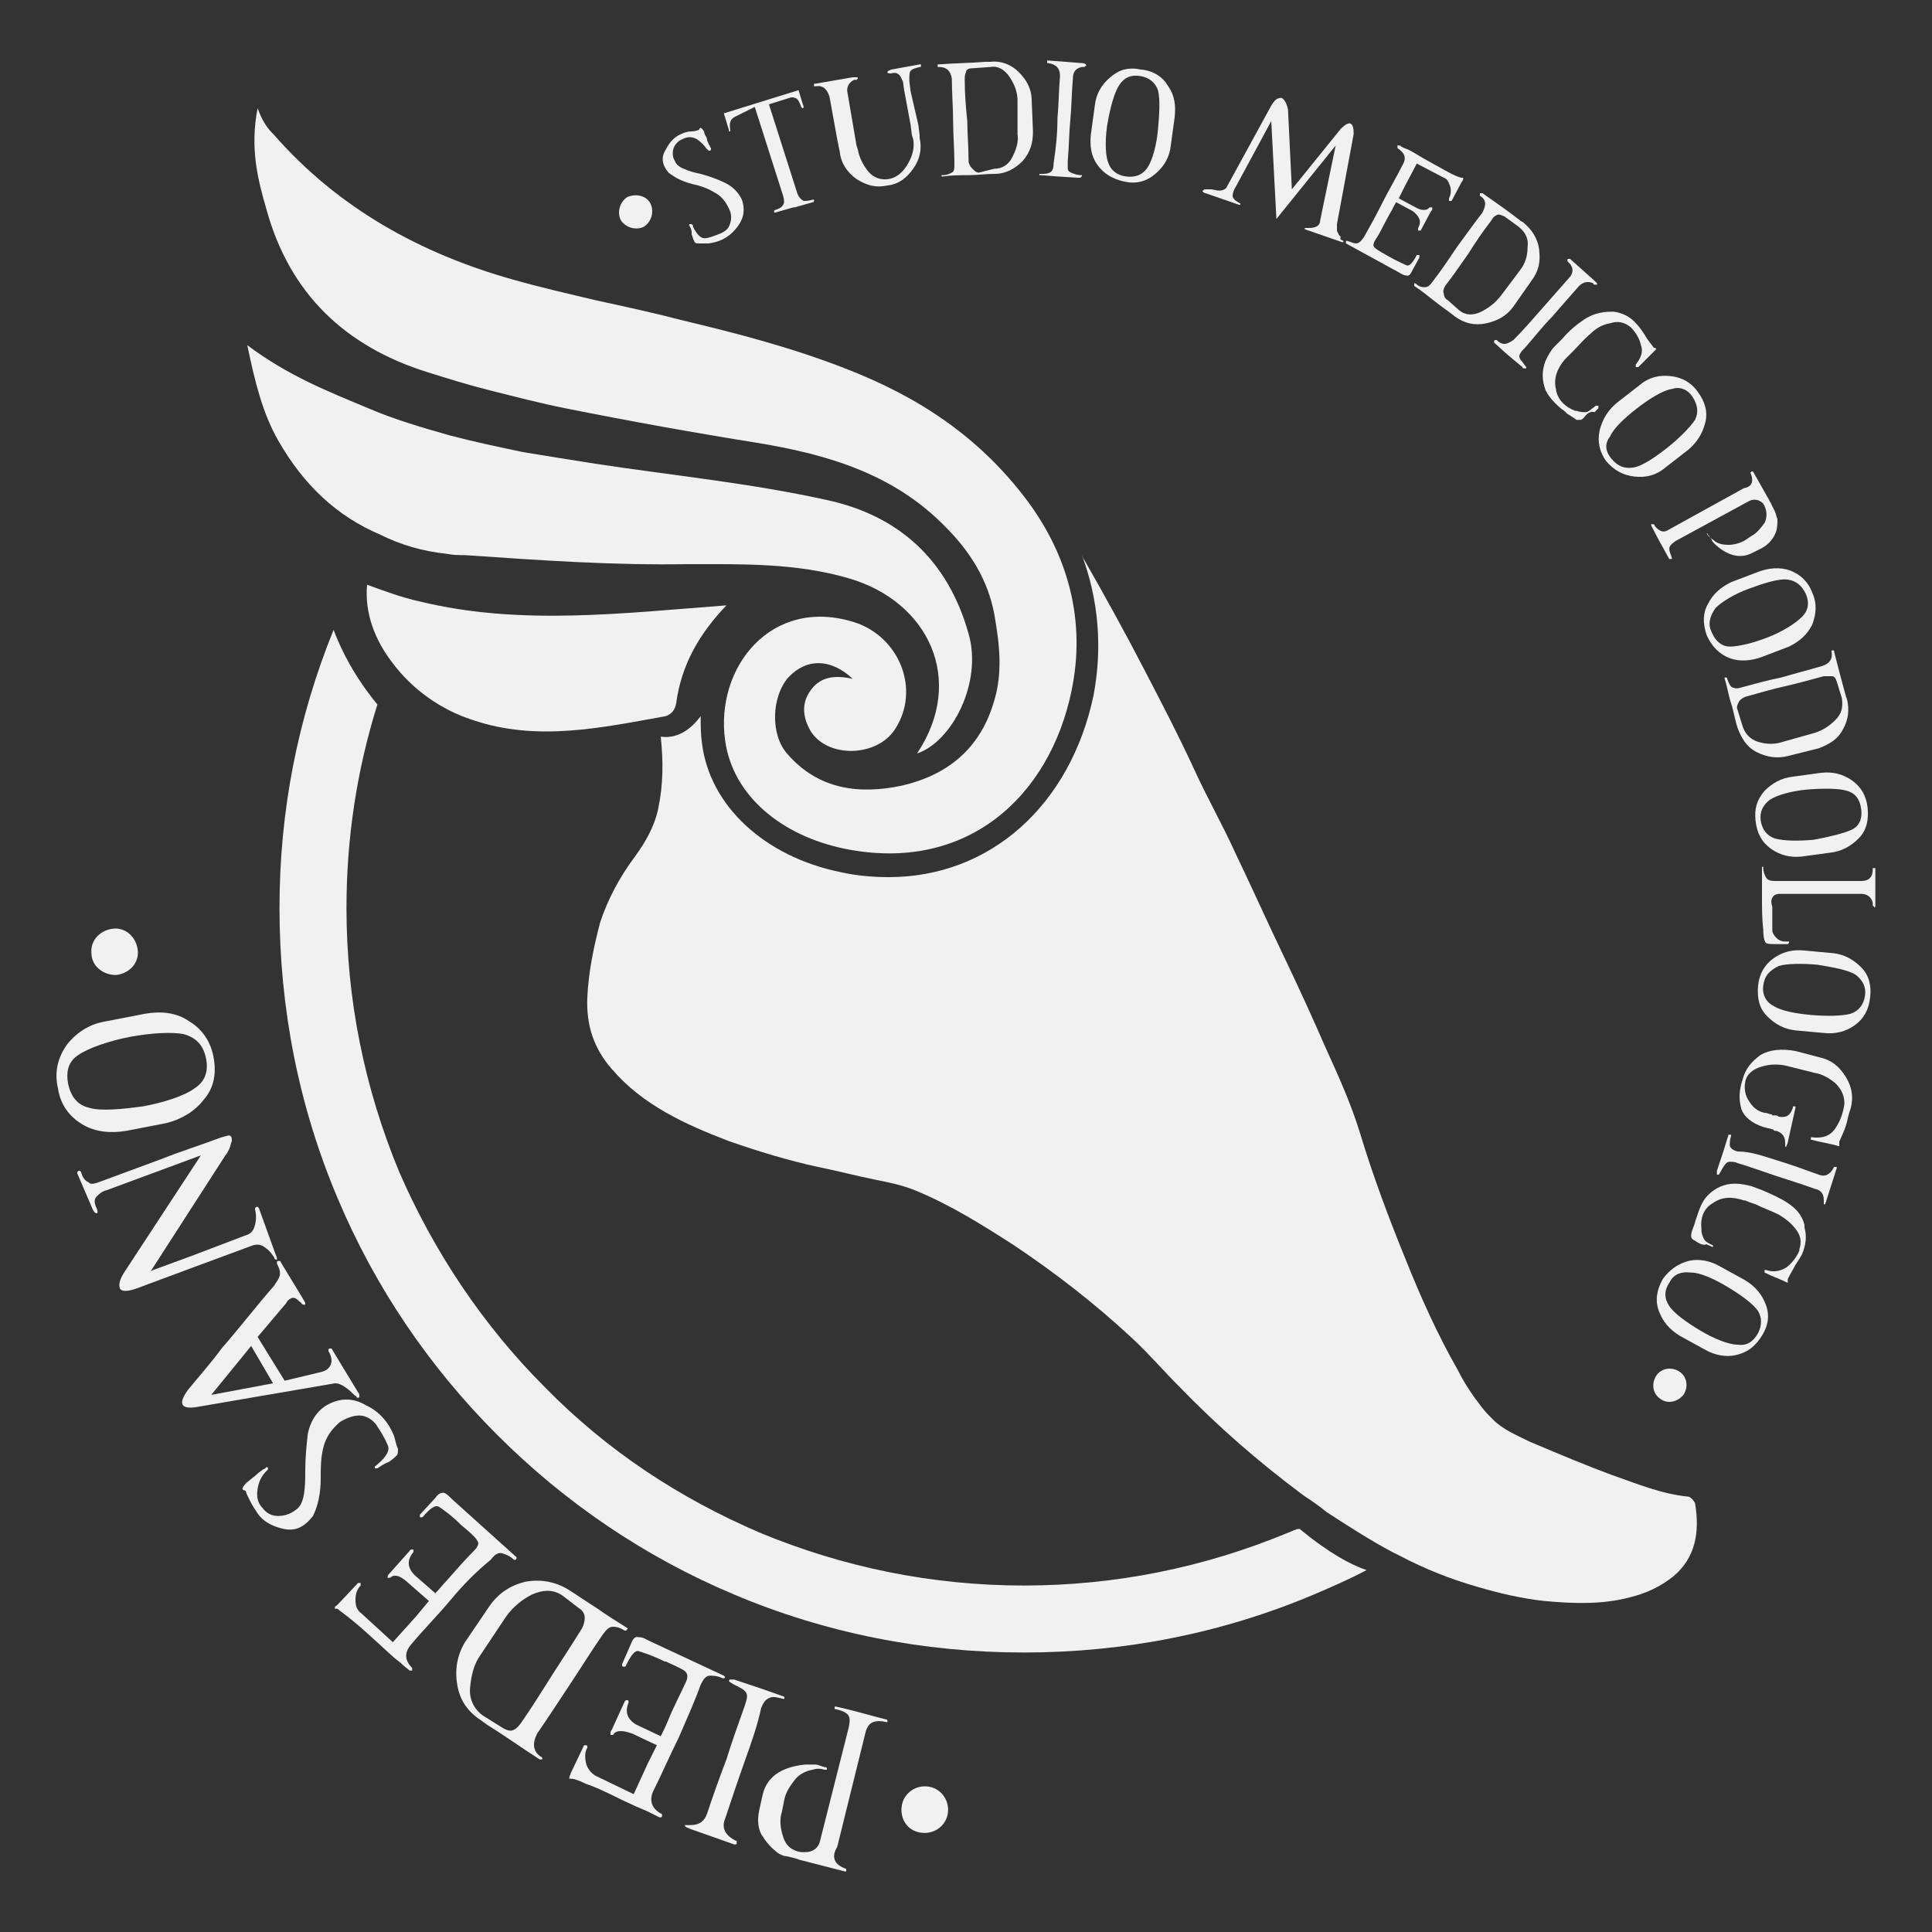
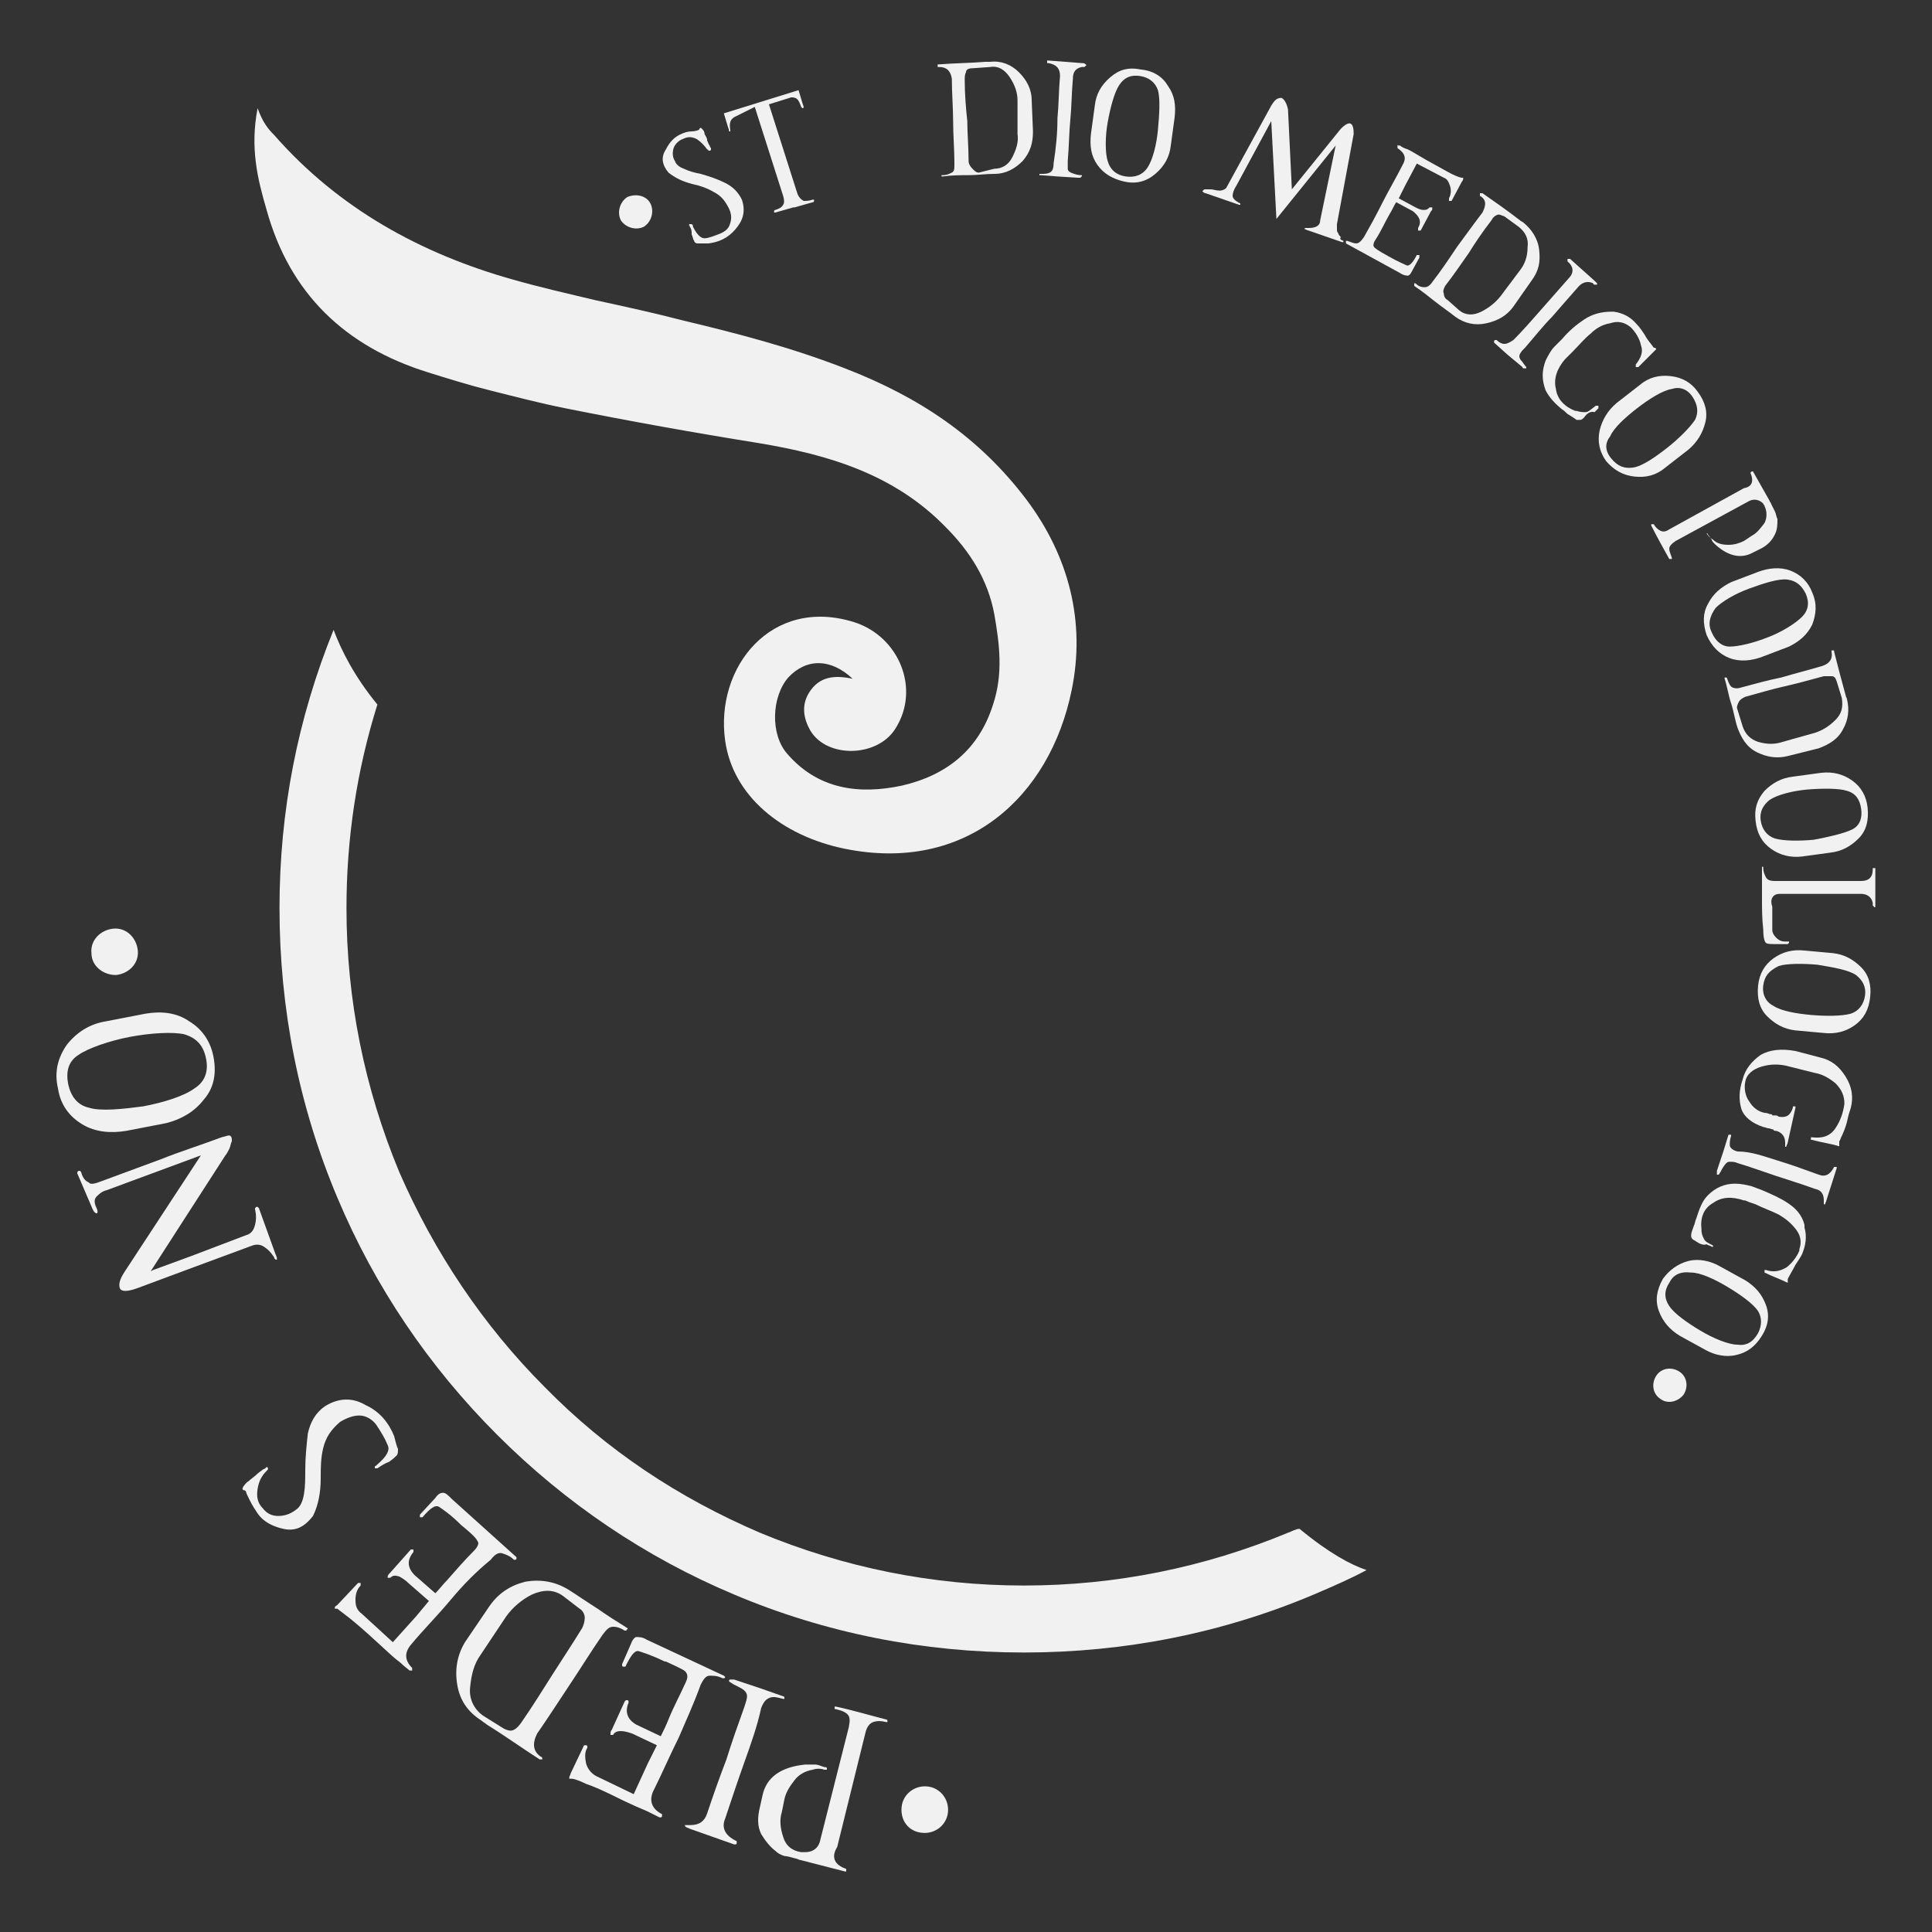
<svg xmlns="http://www.w3.org/2000/svg" version="1.1" id="Livello_1" x="0px" y="0px" width="150px" height="150px" viewBox="0 0 150 150" style="enable-background:new 0 0 150 150;" xml:space="preserve">
  <rect x="0" y="0" width="150" height="150" fill="#333333" stroke="none" />
  <style type="text/css">
	.st0{fill:#F1F1F1;}
</style>
  <g>
    <g>
      <g>
        <path class="st0" d="M33.2,28.9c1.6,0.5,3.2,1,4.8,1.4c2,0.5,3.9,1,5.9,1.4c5,1,10,1.9,15,2.7c5.4,0.9,10.5,2.4,14.5,6.5     c1.9,1.9,3.3,4.1,3.8,6.8c0.4,2.3,0.7,4.6-0.1,7C76,58.2,73.5,60.2,70,61c-3.3,0.7-6.5,0.3-8.9-2.5c-1.3-1.5-1.2-4.4,0.1-5.9     c1.4-1.5,3.3-1.5,5,0.1c-1.4-0.3-2.6-0.2-3.4,1.1c-0.6,1-0.4,2,0.1,2.9c1.3,2.2,5.2,2.1,6.6-0.1c2-3.1,0.3-7.2-3.2-8.3     c-6.4-2-10.8,3.5-10,9.2c0.6,4.3,4.4,7.4,9.3,8.4c9.4,1.9,15.9-4,17.6-12.3c1.1-5.3-0.2-10.4-3.5-14.8c-3.7-4.9-8.4-8-14.1-10.2     c-4.1-1.6-8.3-2.7-12.5-3.7c-2.3-0.6-4.6-1.1-6.9-1.6c-2.1-0.5-4.3-1-6.4-1.6c-7.1-2-13.5-5.5-18.5-11.2C20.8,10,20.4,9.5,20,8.4     c-0.6,3.1,0,5.5,0.7,7.9C22.5,22.8,26.8,26.9,33.2,28.9z" />
-         <path class="st0" d="M52.5,54.6c0.4-3,1.8-5.4,3.9-7.6c-8,0.6-16,1.6-23.8-0.3c-1.4-0.3-2.7-0.8-4.1-1.3c-0.2,2.2,0.6,4.3,2,6.1     c1.5,2,3.7,3.6,6.2,4.4c5,1.7,10,0.6,15-0.3C52.2,55.4,52.4,55.1,52.5,54.6z" />
-         <path class="st0" d="M131.6,116.7c0,0-0.2-0.4-0.5-0.5c-2.1-0.2-4-1-6-1.7c-1.9-0.7-3.8-1.5-5.7-2.3c-0.2-0.1-0.5-0.2-0.7-0.3     c-1-0.5-2-0.9-2.8-1.7c-0.3-0.3-0.6-0.6-0.9-1c-0.7-0.9-1.3-1.8-1.8-2.8c-1.6-2.8-2.9-5.7-4.1-8.7c-1.3-3.2-2.5-6.4-3.5-9.7     c-0.7-2.3-1.7-4.5-2.7-6.7c-1-2.3-2.1-4.7-3.2-7c-1.3-2.7-2.5-5.4-3.8-8.1c-1-2.2-2.2-4.3-3.2-6.5c-1.2-2.6-2.5-5.1-3.8-7.6     c-1.5-2.9-3.1-5.8-4.7-8.6c-0.1-0.1-0.1-0.2-0.2-0.4c1.3,3.5,1.6,7.2,0.9,10.9c-1.8,8.5-8,14.1-15.9,14.1c-1.2,0-2.5-0.1-3.8-0.4     c-5.8-1.2-10.1-5.1-10.7-10c-0.1-0.7-0.1-1.4-0.1-2.1c-1.1,1.5-2.3,1.7-3,1.6c0,0,0,0-0.1,0c0.2,1.9,0.2,3.7-0.2,5.6     c-0.3,1.4-1,2.6-1.8,3.7c-1.2,1.6-2.1,3.3-2.7,5.1c-0.5,1.9-0.9,3.8-1,5.8c-0.1,2.2,0.5,4,1.9,5.6c2.4,2.8,5.7,4.3,9.1,5.6     c2.3,0.8,4.6,1.5,6.9,2c1.5,0.3,3,0.7,4.5,1c1,0.2,2,0.4,3,0.8c2.7,1.1,5.1,2.6,7.6,4.2c3.3,2.2,6.4,4.6,9.3,7.3     c1.3,1.2,2.4,2.5,3.6,3.7c3,3.1,6.2,5.9,9.7,8.5c0.6,0.4,1.2,0.8,1.8,1.3c1.7,1.1,3.4,2.2,5.1,3.1c0.2,0.1,0.4,0.2,0.6,0.3     c1.9,1,3.9,1.8,6,2.4c1.7,0.5,3.4,0.9,5.2,1.1c2.2,0.2,4.5,0.3,6.7-0.3c1.2-0.3,2.3-0.8,3.3-1.6C131.6,121,132,119,131.6,116.7z" />
-         <path class="st0" d="M34.7,43c0.5,0.1,0.9,0.1,1.4,0.1c5.8,0.4,11.5,0.8,17.3,0.7c4.2,0,8.4-0.1,12.5,1.1     c6.2,1.8,9.1,7.9,5.3,13.6c2.7-0.9,5.1-5.5,4-9.3c-1.6-5.7-5.4-9.2-11.1-10.4c-5.9-1.3-12-1.9-17.9-2.8c-1.9-0.3-3.8-0.6-5.6-0.9     c-1.9-0.4-3.8-0.8-5.7-1.3c-2.1-0.6-4.2-1.2-6.3-2.1c-3.1-1.3-6.2-2.5-9.4-4.9c0.6,2.9,1.2,5.3,2.4,7.4c2,3.5,4.6,5.9,7.9,7.3     C31.1,42.3,32.8,42.8,34.7,43z" />
      </g>
    </g>
    <g>
      <path class="st0" d="M50.5,15.8c0.3,0.6,0.1,1.4-0.5,1.8c-0.6,0.3-1.4,0.1-1.8-0.5c-0.3-0.6-0.1-1.4,0.5-1.8    C49.4,15,50.2,15.2,50.5,15.8z" />
      <path class="st0" d="M53.5,17.5C53.5,17.5,53.5,17.5,53.5,17.5c0-0.1,0-0.1,0.1-0.1c0,0,0,0,0.1,0c0,0,0,0,0.1,0.1c0,0,0,0,0,0.1    c0.3,0.6,0.6,0.9,0.9,0.9c0.3,0,0.8-0.2,1.3-0.4c0,0,0,0,0,0c0.4-0.2,0.6-0.4,0.7-0.8c0.1-0.3,0.1-0.7-0.1-1.1    c-0.3-0.6-0.6-1-1.2-1.3c-0.5-0.3-1.1-0.5-1.6-0.6c-0.8-0.2-1.4-0.5-1.9-0.9c-0.5-0.6-0.6-1.2-0.2-1.8c0.3-0.6,0.7-1,1.2-1.2    c0.2-0.1,0.5-0.2,0.8-0.2c0.3,0,0.5-0.1,0.5-0.1c0.1,0,0.1-0.1,0.1-0.1c0.1-0.1,0.1-0.1,0.2,0c0.1,0.1,0.2,0.2,0.2,0.4    c0.1,0.2,0.2,0.3,0.2,0.5c0.1,0.2,0.1,0.3,0.2,0.4c0,0.1,0.1,0.2,0.1,0.2c0,0,0,0.1,0,0.1c0,0,0,0.1-0.1,0.1c0,0-0.1,0-0.1,0    c0,0,0-0.1-0.1-0.1c-0.2-0.3-0.5-0.6-0.8-0.8c-0.4-0.2-0.7-0.2-1.1,0c-0.3,0.1-0.6,0.4-0.7,0.7c-0.1,0.3-0.1,0.7,0.1,1    c0.1,0.3,0.4,0.5,0.7,0.6c0.4,0.2,0.8,0.3,1.3,0.4c0.7,0.2,1.3,0.4,1.9,0.7c0.6,0.3,1,0.7,1.3,1.3c0.3,0.9,0.1,1.6-0.5,2.3    c-0.6,0.7-1.3,1-2.1,1.1c-0.3,0-0.6,0-0.8,0c-0.2,0-0.3-0.1-0.3-0.2c-0.1-0.1-0.1-0.3-0.2-0.5C53.7,17.9,53.7,17.8,53.5,17.5    C53.6,17.6,53.6,17.5,53.5,17.5z" />
      <path class="st0" d="M62.4,8.3C62.4,8.4,62.4,8.4,62.4,8.3c0,0.1-0.1,0.1-0.1,0.1c0,0,0,0-0.1-0.1c-0.1-0.3-0.2-0.5-0.3-0.6    c-0.1-0.1-0.4-0.2-0.6-0.1l-1.6,0.5l2.2,6.9c0.1,0.3,0.3,0.5,0.5,0.6c0.2,0,0.4,0,0.7-0.1c0,0,0.1,0,0.1,0c0,0,0,0.1,0,0.1    c0,0,0,0.1-0.1,0.1l-1.4,0.4l-0.1,0l-1.4,0.4c0,0-0.1,0-0.1,0c0,0,0-0.1,0-0.1c0,0,0-0.1,0.1-0.1c0.3-0.1,0.5-0.2,0.6-0.4    c0.1-0.1,0.1-0.4,0-0.7l-2.2-6.9L57.2,9c-0.5,0.2-0.6,0.5-0.5,1.1c0,0,0,0,0,0.1c0,0,0,0,0,0l0,0l0,0c0,0,0,0,0,0c0,0,0,0,0,0    c0,0,0,0-0.1,0c0,0,0,0,0-0.1l-0.1-0.3l-0.3-1L62,7l0.3,1l0,0L62.4,8.3z" />
-       <path class="st0" d="M71.3,9.7l0.1,0.8l0,0.2c0.2,0.9,0,1.7-0.5,2.4c-0.5,0.7-1.1,1.2-2,1.3c-0.9,0.2-1.6,0-2.4-0.5    c-0.7-0.5-1.2-1.2-1.3-2.1l-0.2-1l0,0l-0.6-3.3c-0.2-0.6-0.5-0.9-1.1-0.8c0,0,0,0-0.1,0c0,0,0,0,0-0.1c0,0,0,0,0-0.1    c0,0,0,0,0.1,0L66.2,6c0.1,0,0.2,0,0.3,0c0.1,0,0.1,0,0.1,0.1c0,0-0.1,0.1-0.1,0.1c0,0,0,0-0.1,0c0,0-0.1,0-0.1,0    c-0.4,0.2-0.6,0.6-0.5,1l0.7,4.1l0.1,0.3c0.1,0.6,0.4,1.2,0.8,1.7c0.4,0.5,1,0.7,1.6,0.6c0.6-0.1,1.1-0.5,1.5-1.2    c0.4-0.7,0.5-1.3,0.4-1.9l-0.1-0.3l-0.1-0.8l-0.5-2.7l-0.1-0.7C70,6.2,70,6,69.8,5.8c-0.1-0.1-0.3-0.2-0.6-0.1    c-0.2,0-0.3,0-0.3-0.1c0-0.1,0.1-0.1,0.3-0.2l2.2-0.4c0,0,0,0,0.1,0c0,0,0,0,0,0.1c0,0,0,0,0,0.1c0,0,0,0-0.1,0    c-0.3,0.1-0.5,0.1-0.7,0.3c-0.1,0.1-0.1,0.4-0.1,0.8l0.1,0.8L71.3,9.7z" />
      <path class="st0" d="M79.1,5.6c0.6,0.6,1,1.3,1,2.2l0.1,2.4c0,0.9-0.2,1.6-0.8,2.3c-0.6,0.6-1.3,1-2.2,1c-0.7,0-1.3,0.1-2,0.1    c-0.6,0-1.3,0-2,0.1c0,0-0.1,0-0.1,0c0,0,0-0.1,0-0.1c0,0,0,0,0.1,0c0.3,0,0.5-0.1,0.7-0.2c0.2-0.1,0.2-0.3,0.2-0.7    c0-1.1-0.1-2.2-0.1-3.3c0-1-0.1-2.2-0.1-3.3c-0.1-0.6-0.4-0.9-1-0.9c0,0,0,0-0.1,0c0,0,0,0,0-0.1c0,0,0,0,0-0.1c0,0,0,0,0.1,0    c1.2-0.1,2.4-0.1,3.6-0.2c0.1,0,0.2,0,0.4,0C77.7,4.7,78.5,5,79.1,5.6z M77.2,13.1c0.6,0,1.1-0.3,1.4-0.9c0.3-0.6,0.5-1.2,0.4-1.8    L79,7.8c0-0.6-0.2-1.2-0.6-1.8c-0.4-0.6-0.9-0.9-1.5-0.8l-1.4,0.1c-0.3,0-0.5,0.1-0.5,0.3c-0.1,0.2-0.1,0.4-0.1,0.6    c0,1.1,0.1,2.3,0.2,3.2c0,0.9,0.1,2,0.1,3.1c0,0.2,0.1,0.4,0.3,0.6c0.2,0.2,0.3,0.3,0.5,0.3L77.2,13.1z" />
      <path class="st0" d="M82.1,9.2c0.1-1,0.1-2.2,0.2-3.3c0-0.6-0.3-0.9-0.9-1c0,0,0,0-0.1,0c0,0,0,0,0-0.1c0,0,0,0,0-0.1    c0,0,0,0,0.1,0L84,4.9c0.1,0,0.2,0,0.3,0.1c0,0,0.1,0.1,0,0.1c0,0-0.1,0.1-0.1,0.1c0,0,0,0-0.1,0c0,0-0.1,0-0.1,0    c-0.5,0.1-0.7,0.4-0.7,0.9c-0.1,1.1-0.1,2.2-0.2,3.2c-0.1,1-0.1,2.1-0.2,3.2c0,0.2,0,0.4,0,0.6c0,0.2,0.2,0.3,0.5,0.4    c0.3,0.1,0.5,0.1,0.5,0.1c0,0,0.1,0,0.1,0c0,0,0,0,0,0.1c0,0-0.1,0-0.1,0.1c0,0-0.1,0-0.2,0l-1.6-0.1l-1.3-0.1c0,0-0.1,0-0.1,0    c0,0,0-0.1,0-0.1c0,0,0,0,0.1,0c0.3,0,0.5,0,0.7-0.1c0.2-0.1,0.3-0.3,0.3-0.7C82,11.4,82.1,10.3,82.1,9.2z" />
      <path class="st0" d="M85.2,12.8c-0.5-0.7-0.6-1.5-0.5-2.4l0.3-2.2c0.1-0.9,0.5-1.6,1.2-2.2c0.7-0.6,1.4-0.8,2.4-0.6    c1,0.1,1.7,0.6,2.1,1.3c0.5,0.7,0.6,1.5,0.5,2.4l-0.3,2.2c-0.1,0.9-0.5,1.6-1.2,2.2c-0.7,0.6-1.5,0.8-2.4,0.6    C86.4,13.9,85.7,13.5,85.2,12.8z M87.4,13.7c0.7,0.1,1.3-0.1,1.7-0.7c0.4-0.6,0.7-1.8,0.8-2.9c0.1-1.1,0.2-2.4,0-3.1    c-0.2-0.6-0.7-1-1.4-1.1c-0.7-0.1-1.2,0.1-1.6,0.7c-0.4,0.6-0.7,1.8-0.9,2.9c-0.2,1.1-0.2,2.4,0,3C86.2,13.2,86.7,13.6,87.4,13.7z    " />
      <path class="st0" d="M104.3,18.7C104.4,18.8,104.4,18.8,104.3,18.7c0,0.1,0,0.1,0,0.1c0,0,0,0-0.1,0l-2.6-0.9    c-0.1,0-0.2-0.1-0.3-0.1c0,0,0-0.1,0-0.1c0,0,0.1,0,0.1,0c0,0,0,0,0.1,0c0,0,0.1,0,0.1,0c0.6,0,0.9-0.2,0.9-0.6l1.2-5.8L99.1,17    l-0.4-7.6L96,14.4c-0.2,0.3-0.3,0.6-0.3,0.8c0,0.2,0.2,0.4,0.6,0.6c0,0,0,0,0,0c0,0,0,0,0,0.1c0,0,0,0,0,0c0,0,0,0-0.1,0L93.6,15    c-0.1,0-0.2-0.1-0.2-0.1c0,0-0.1-0.1,0-0.1c0,0,0,0,0.1-0.1c0,0,0,0,0.1,0c0.1,0,0.1,0,0.2,0c0.1,0,0.1,0,0.2,0    c0.2,0,0.4,0.1,0.7,0.1c0.2,0,0.4-0.1,0.5-0.2l3.5-6.4c0.3-0.5,0.5-0.6,0.8-0.6c0.2,0.1,0.4,0.4,0.5,0.9l0.3,6.2l3.8-4.7    c0.7-0.7,1-0.5,1,0.4l-1.3,7c0,0,0,0,0,0.1c0,0.1,0,0.2,0,0.3c0,0.1,0,0.2,0.1,0.3c0,0.1,0.1,0.2,0.2,0.3    C104,18.6,104.1,18.6,104.3,18.7C104.3,18.7,104.3,18.7,104.3,18.7z" />
      <path class="st0" d="M107.3,15.8c0.5-1,1.1-2,1.6-3c0.3-0.5,0.2-0.9-0.4-1.3c0,0,0,0,0-0.1c0,0,0,0,0-0.1s0,0,0.1,0c0,0,0,0,0.1,0    c0.1,0.1,0.3,0.2,0.6,0.3c0.4,0.2,0.2,0.1,1.4,0.8c1.1,0.6,1.6,0.9,2,1.1c0.4,0.2,0.7,0.3,0.8,0.3c0,0,0,0,0,0c0,0,0,0,0.1,0    c0,0,0,0,0,0c0,0,0,0,0,0.1c0,0,0,0.1-0.1,0.2l-0.8,1.5c0,0,0,0-0.1,0c0,0,0,0-0.1,0c0,0,0,0,0-0.1c0,0,0,0,0-0.1    c0.1-0.2,0.2-0.5,0.1-0.9c-0.1-0.3-0.2-0.6-0.5-0.7l-2.1-1.1l-0.9,1.7l-0.5,1l1.3,0.7c0.2,0.1,0.4,0.2,0.6,0.2    c0.2,0,0.3,0,0.5-0.2c0,0,0,0,0.1,0c0,0,0,0,0.1,0c0,0,0,0,0,0.1c0,0.1,0,0.1-0.1,0.2l-0.8,1.5c0,0,0,0-0.1,0c0,0,0,0-0.1,0    c0,0,0,0,0-0.1c0,0,0,0,0-0.1c0.3-0.5,0.1-0.9-0.4-1.3l-1.3-0.7c-0.2,0.3-0.3,0.6-0.5,0.9c-0.4,0.7-0.7,1.4-1.1,2    c-0.2,0.3-0.2,0.5-0.1,0.6c0.1,0.1,0.2,0.2,1.1,0.7c0,0,0,0,0,0c0.7,0.4,1.2,0.6,1.4,0.7c0.2,0.1,0.5-0.2,0.8-0.8c0,0,0,0,0.1,0    c0,0,0,0,0.1,0c0,0,0,0,0,0.1c0,0,0,0,0,0.1l-0.6,1.1c-0.1,0.2-0.2,0.3-0.3,0.3c-0.1,0-0.3,0-0.6-0.2l-4.2-2.3c0,0,0,0,0-0.1    c0,0,0-0.1,0-0.1c0,0,0.1,0,0.1,0c0.3,0.1,0.5,0.2,0.7,0.2c0.2,0,0.4-0.2,0.6-0.5C106.3,17.7,106.8,16.8,107.3,15.8z" />
      <path class="st0" d="M119.5,19.4c0.1,0.9,0,1.6-0.6,2.4l-1.4,2c-0.5,0.7-1.2,1.1-2.1,1.3s-1.7,0-2.4-0.5c-0.5-0.4-1.1-0.8-1.6-1.2    c-0.5-0.4-1-0.8-1.6-1.2c0,0,0,0,0-0.1c0,0,0-0.1,0-0.1c0,0,0.1,0,0.1,0c0.2,0.2,0.4,0.3,0.7,0.3c0.2,0,0.4-0.1,0.6-0.4    c0.7-0.9,1.3-1.8,1.9-2.7c0.6-0.8,1.3-1.8,2-2.7c0.3-0.6,0.3-1-0.2-1.3c0,0,0,0,0-0.1c0,0,0,0,0-0.1c0,0,0,0,0.1,0s0,0,0.1,0    c1,0.7,2,1.4,2.9,2.1c0.1,0.1,0.2,0.1,0.3,0.2C118.9,17.8,119.4,18.5,119.5,19.4z M113.3,24.1c0.5,0.4,1.1,0.4,1.7,0.1    c0.6-0.3,1.1-0.7,1.5-1.2L118,21c0.4-0.5,0.6-1.1,0.6-1.8c0.1-0.7-0.2-1.2-0.7-1.6l-1.1-0.8c-0.3-0.1-0.4-0.2-0.6-0.1    c-0.2,0.1-0.3,0.2-0.4,0.4c-0.7,0.9-1.3,1.8-1.8,2.6c-0.5,0.7-1.1,1.6-1.8,2.5c-0.1,0.2-0.2,0.4-0.1,0.6c0,0.2,0.1,0.4,0.3,0.5    L113.3,24.1z" />
      <path class="st0" d="M119.6,24.1c0.7-0.8,1.5-1.7,2.2-2.5c0.4-0.4,0.4-0.9-0.1-1.3c0,0,0,0,0-0.1c0,0,0,0,0-0.1c0,0,0,0,0.1,0    c0,0,0,0,0.1,0l1.9,1.7c0.1,0.1,0.2,0.2,0.2,0.2c0,0.1,0,0.1,0,0.1c0,0-0.1,0-0.1,0c0,0,0,0-0.1,0c0,0-0.1,0-0.1-0.1    c-0.4-0.2-0.8-0.1-1.1,0.2c-0.7,0.8-1.5,1.7-2.1,2.4c-0.7,0.7-1.4,1.6-2.1,2.4c-0.2,0.2-0.3,0.3-0.4,0.5c-0.1,0.2,0,0.4,0.2,0.6    c0.2,0.3,0.3,0.4,0.3,0.4c0,0,0,0.1,0,0.1c0,0,0,0-0.1,0c0,0-0.1,0-0.1,0c0,0-0.1,0-0.1-0.1l-1.2-1l-1-0.9c0,0,0,0,0-0.1    c0,0,0-0.1,0.1-0.1c0,0,0.1,0,0.1,0c0.2,0.2,0.4,0.3,0.6,0.3c0.2,0,0.4-0.1,0.7-0.3C118.2,25.7,118.9,24.9,119.6,24.1z" />
      <path class="st0" d="M123,32.4c-0.1,0.1-0.2,0.2-0.3,0.2c-0.1,0-0.2,0-0.3,0c-0.1-0.1-0.3-0.2-0.6-0.4c-0.2-0.1-0.3-0.3-0.5-0.4    c-0.5-0.4-1-0.9-1.3-1.5c-0.3-0.8-0.3-1.5,0-2.3c0.2-0.4,0.4-0.8,0.7-1.1c0.2-0.2,0.4-0.4,0.6-0.6c0.5-0.6,1.1-1.1,1.7-1.5    c0.6-0.4,1.3-0.6,2.1-0.6c0,0,0,0,0.1,0c0,0,0.1,0,0.1,0c0.7,0.1,1.3,0.4,1.8,1l0,0l0,0l0,0l0,0c0.2,0.2,0.4,0.5,0.6,0.8    c0.2,0.4,0.5,0.7,0.7,1c0,0,0.1,0,0.1,0c0,0,0,0,0.1,0.1c0,0,0,0,0,0c-0.5,0.5-0.9,0.9-1.4,1.4c0,0,0,0-0.1,0c0,0,0,0-0.1,0    c0,0,0,0,0-0.1c0,0,0,0,0-0.1c0.4-0.5,0.6-1,0.4-1.5c-0.1-0.5-0.4-1-0.8-1.4l0,0c-0.5-0.4-1-0.5-1.6-0.3c-0.6,0.1-1.1,0.4-1.5,0.8    c-0.5,0.4-0.9,0.9-1.4,1.4c-0.2,0.2-0.4,0.4-0.6,0.6l0,0c-0.6,0.7-0.9,1.5-0.7,2.3c0.1,0.8,0.7,1.4,1.5,1.7c0,0,0.1,0,0.1,0    c0.3,0.1,0.5,0.1,0.7,0.1c0.2,0,0.4-0.2,0.8-0.5c0,0,0,0,0.1,0c0,0,0,0,0.1,0c0,0,0,0,0,0.1c0,0,0,0,0,0.1    c-0.1,0.1-0.2,0.2-0.3,0.3C123.5,31.9,123.2,32.1,123,32.4C123,32.4,123,32.4,123,32.4z" />
      <path class="st0" d="M124.2,33.4c0.2-0.8,0.6-1.5,1.3-2.1l1.8-1.4c0.7-0.6,1.5-0.8,2.4-0.7c0.9,0.1,1.6,0.5,2.1,1.2    c0.6,0.8,0.8,1.6,0.6,2.4c-0.2,0.8-0.6,1.5-1.3,2.1l-1.8,1.4c-0.7,0.6-1.5,0.8-2.4,0.7c-0.9-0.1-1.6-0.5-2.2-1.2    C124.2,35.1,124,34.3,124.2,33.4z M125.1,35.6c0.5,0.6,1,0.8,1.7,0.7c0.7-0.1,1.7-0.8,2.6-1.5c0.9-0.7,1.8-1.6,2.2-2.2    c0.3-0.6,0.2-1.2-0.2-1.8c-0.4-0.6-1-0.8-1.6-0.6c-0.7,0.1-1.8,0.8-2.7,1.5c-0.9,0.7-1.8,1.5-2.1,2.2    C124.6,34.4,124.6,35,125.1,35.6z" />
      <path class="st0" d="M135.9,36.7C135.9,36.7,135.9,36.7,135.9,36.7c0.1-0.1,0.1-0.1,0.1-0.1c0,0,0,0,0.1,0l1.3,2.3    c0,0.1,0.1,0.1,0.1,0.2c0.1,0.2,0.2,0.4,0.3,0.6c0.1,0.2,0.1,0.4,0.2,0.6c0,0.4,0,0.8-0.2,1.2c-0.2,0.4-0.5,0.8-1.1,1.1l-0.6,0.3    c-0.9,0.5-1.9,0.3-2.9-0.6c-0.2-0.2-0.3-0.3-0.3-0.4c-0.1-0.1-0.2-0.3-0.3-0.4c0,0,0-0.1-0.1-0.1c0,0,0-0.1,0-0.1c0,0,0,0,0,0    c0,0,0,0,0,0l0,0.1c0.1,0.2,0.3,0.4,0.5,0.5c0.3,0.3,0.7,0.4,1.2,0.4c0.4,0,0.8-0.1,1.2-0.3l0.6-0.4c0.4-0.2,0.7-0.6,1-1    c0.2-0.4,0.2-0.9,0-1.3c0-0.1-0.1-0.1-0.1-0.2c-0.3-0.3-0.7-0.4-1.1-0.2l-5.7,3.1c-0.3,0.2-0.5,0.4-0.5,0.6c0,0.2,0.1,0.4,0.2,0.7    c0,0,0,0.1,0,0.1c0,0-0.1,0-0.1,0c0,0-0.1,0-0.1,0c-0.5-0.9-1-1.8-1.4-2.6c0,0,0-0.1,0-0.1c0,0,0,0,0.1,0c0,0,0.1,0,0.1,0    c0.1,0.2,0.3,0.4,0.5,0.5c0.2,0.1,0.4,0.1,0.7-0.1l5.8-3.2C136,37.8,136.2,37.4,135.9,36.7C135.9,36.8,135.9,36.8,135.9,36.7z" />
      <path class="st0" d="M132.6,46.9c0.4-0.8,1-1.3,1.8-1.7l2.1-0.8c0.8-0.3,1.7-0.4,2.5-0.1c0.8,0.3,1.4,0.9,1.7,1.7    c0.4,0.9,0.3,1.7,0,2.5c-0.4,0.8-1,1.3-1.8,1.7l-2.1,0.8c-0.8,0.3-1.7,0.4-2.5,0.1c-0.8-0.3-1.4-0.9-1.8-1.8    C132.2,48.4,132.2,47.6,132.6,46.9z M132.9,49.1c0.3,0.7,0.8,1.1,1.4,1.1c0.7,0,1.9-0.3,2.9-0.7c1.1-0.4,2.2-1.1,2.7-1.6    c0.5-0.5,0.6-1.1,0.3-1.8c-0.3-0.6-0.7-1-1.4-1.1c-0.7-0.1-1.9,0.3-3,0.7c-1.1,0.4-2.1,1-2.6,1.5    C132.7,47.9,132.6,48.5,132.9,49.1z" />
      <path class="st0" d="M143.1,56.6c-0.4,0.8-1.1,1.2-1.9,1.5l-2.4,0.6c-0.8,0.2-1.6,0.1-2.4-0.3c-0.8-0.4-1.2-1.1-1.5-1.9    c-0.2-0.6-0.3-1.3-0.5-1.9c-0.2-0.6-0.3-1.3-0.5-1.9c0,0,0-0.1,0-0.1c0,0,0,0,0.1,0c0,0,0.1,0,0.1,0.1c0.1,0.3,0.2,0.5,0.3,0.6    c0.1,0.1,0.4,0.2,0.7,0.1c1.1-0.3,2.2-0.6,3.2-0.8c1-0.3,2.2-0.6,3.2-0.9c0.6-0.2,0.8-0.6,0.7-1.1c0,0,0,0,0-0.1c0,0,0,0,0.1,0    c0,0,0,0,0.1,0c0,0,0,0,0,0.1c0.3,1.2,0.6,2.3,0.9,3.4c0,0.1,0.1,0.2,0.1,0.3C143.6,55.1,143.5,55.9,143.1,56.6z M135.3,56.4    c0.2,0.6,0.6,1,1.2,1.2c0.7,0.2,1.3,0.2,1.9,0l2.5-0.7c0.6-0.2,1.1-0.5,1.6-1c0.5-0.5,0.6-1,0.5-1.7l-0.4-1.3    c-0.1-0.3-0.2-0.4-0.4-0.4c-0.2,0-0.4,0-0.6,0c-1.1,0.3-2.2,0.6-3.1,0.8c-0.9,0.2-1.9,0.5-3,0.8c-0.2,0.1-0.4,0.2-0.5,0.4    c-0.1,0.2-0.2,0.4-0.1,0.6L135.3,56.4z" />
      <path class="st0" d="M137,61.4c0.6-0.6,1.3-1,2.2-1.1l2.2-0.3c0.9-0.1,1.7,0.1,2.4,0.6c0.7,0.5,1.1,1.2,1.2,2.1    c0.1,1-0.1,1.8-0.7,2.4c-0.6,0.6-1.3,1-2.2,1.1l-2.2,0.3c-0.9,0.1-1.7-0.1-2.4-0.6c-0.7-0.5-1.1-1.2-1.2-2.2    C136.2,62.8,136.4,62.1,137,61.4z M136.7,63.7c0.1,0.7,0.5,1.2,1.1,1.4c0.7,0.2,1.9,0.2,3,0.1c1.1-0.2,2.4-0.5,3-0.8    c0.6-0.3,0.8-0.9,0.7-1.6c-0.1-0.7-0.4-1.2-1.1-1.4c-0.6-0.2-1.9-0.2-3.1-0.1c-1.1,0.1-2.3,0.4-2.9,0.8    C136.9,62.5,136.6,63,136.7,63.7z" />
      <path class="st0" d="M136.8,69.8c0-0.8,0-1.5,0-2.4c0,0,0-0.1,0-0.1c0,0,0.1,0,0.1,0c0,0,0,0,0,0.1c0,0.3,0.1,0.5,0.2,0.7    c0.1,0.2,0.3,0.3,0.7,0.3c1.1,0,2.2,0,3.3,0c1,0,2.2,0,3.4,0c0.6,0,0.9-0.3,0.9-0.9c0,0,0,0,0-0.1c0,0,0,0,0.1,0c0,0,0,0,0.1,0    c0,0,0,0,0,0.1l0,2.6c0,0.1,0,0.2,0,0.3c0,0-0.1,0.1-0.1,0c0,0-0.1-0.1-0.1-0.1c0,0,0,0,0-0.1c0,0,0-0.1,0-0.1    c-0.1-0.5-0.5-0.7-0.9-0.7c-1.1,0-2.3,0-3.2,0c-1,0-2,0-3.1,0c-0.3,0-0.5,0.1-0.6,0.3c-0.1,0.2-0.1,0.4,0,0.7c0,0.1,0,0.1,0,0.2    l0,1.6c0,0.2,0.1,0.4,0.3,0.6c0.2,0.2,0.4,0.3,0.7,0.3c0.1,0,0.1,0,0.2,0c0,0,0,0,0.1,0c0,0,0,0,0,0.1c0,0,0,0-0.1,0.1    c0,0-0.1,0-0.3,0c-0.1,0-0.3,0-0.4,0c-0.6,0-0.9,0-1-0.1c-0.1-0.1-0.2-0.4-0.2-1C136.8,71.3,136.8,70.5,136.8,69.8z" />
      <path class="st0" d="M137.7,74.4c0.7-0.5,1.5-0.7,2.4-0.6l2.2,0.2c0.9,0.1,1.6,0.5,2.2,1.1c0.6,0.6,0.8,1.4,0.7,2.3    c-0.1,1-0.5,1.7-1.2,2.2c-0.7,0.5-1.5,0.7-2.4,0.6l-2.2-0.2c-0.9-0.1-1.6-0.5-2.2-1.1c-0.6-0.6-0.8-1.4-0.7-2.4    C136.6,75.6,137,74.9,137.7,74.4z M136.9,76.5c-0.1,0.7,0.2,1.3,0.8,1.6c0.6,0.4,1.8,0.6,2.9,0.7c1.1,0.1,2.4,0.1,3.1-0.1    c0.6-0.2,1-0.7,1.1-1.4c0.1-0.7-0.2-1.2-0.7-1.6c-0.6-0.4-1.8-0.6-3-0.8c-1.1-0.1-2.4-0.1-3,0.1C137.3,75.4,137,75.8,136.9,76.5z" />
      <path class="st0" d="M135.2,86.1c-0.2-0.7-0.2-1.4,0.1-2.3c0.2-0.8,0.7-1.4,1.4-1.9c0.7-0.4,1.6-0.5,2.7-0.3l1.9,0.5    c0.9,0.2,1.5,0.7,2,1.5c0.5,0.8,0.6,1.6,0.4,2.4c0,0,0,0,0,0c-0.1,0.3-0.2,0.6-0.3,1.1c-0.1,0.4-0.3,0.9-0.5,1.3    c0,0.1-0.1,0.2-0.1,0.2c0,0.1,0,0.1,0,0.1c0,0,0,0,0,0.1c0,0,0,0,0,0.1c0,0,0,0,0,0.1c-0.6-0.2-1.4-0.3-2.1-0.5c0,0,0,0-0.1,0    c0,0,0,0,0-0.1c0,0,0,0,0-0.1c0,0,0,0,0.1,0c0.8,0.1,1.4-0.1,1.8-0.7c0.4-0.6,0.6-1.2,0.7-1.9c0-0.6-0.2-1.1-0.7-1.6    c-0.5-0.4-1-0.7-1.6-0.8l-2-0.5c-0.7-0.2-1.4-0.2-2.1,0c-0.7,0.2-1.2,0.6-1.3,1.2c-0.1,0.5,0,1.1,0.3,1.5c0.3,0.5,0.7,0.8,1.2,0.9    c0.2,0,0.4,0.1,0.4,0.1c0.1,0,0.2,0,0.2,0.1c0.1,0,0.1,0,0.2,0c0.1,0,0.2,0,0.3,0.1c0.6,0.1,0.9-0.1,1.1-0.7c0,0,0,0,0-0.1    c0,0,0,0,0.1,0c0,0,0,0,0.1,0c0,0,0,0,0,0.1l-0.6,2.7c0,0.1-0.1,0.2-0.1,0.3c0,0-0.1,0.1-0.1,0c0,0,0-0.1,0-0.1c0,0,0,0,0-0.1    c0,0,0-0.1,0-0.1c0-0.5-0.3-0.8-0.7-0.9c-0.1,0-0.2,0-0.2-0.1c-0.1,0-0.3-0.1-0.4-0.1c-0.1,0-0.3-0.1-0.4-0.1    C136,87.2,135.4,86.7,135.2,86.1z" />
      <path class="st0" d="M138,90.1c1,0.3,2.1,0.7,3.2,1.1c0.5,0.2,0.9,0,1.2-0.6c0,0,0,0,0,0c0,0,0,0,0.1,0c0,0,0,0,0.1,0    c0,0,0,0,0,0.1l-0.8,2.5c0,0.1-0.1,0.2-0.1,0.3c0,0-0.1,0-0.1,0c0,0,0-0.1,0-0.1c0,0,0,0,0-0.1c0,0,0-0.1,0-0.1    c0-0.5-0.2-0.8-0.7-0.9c-1.1-0.4-2.1-0.7-3-1c-0.9-0.3-2-0.7-3-1c-0.2-0.1-0.4-0.1-0.6-0.1c-0.2,0-0.3,0.1-0.5,0.4    c-0.2,0.3-0.2,0.4-0.3,0.5c0,0,0,0.1-0.1,0.1c0,0,0,0-0.1,0c0,0,0-0.1,0-0.1c0,0,0-0.1,0-0.2l0.5-1.5l0.4-1.3c0,0,0,0,0.1,0    c0,0,0.1,0,0.1,0c0,0,0,0,0,0.1c-0.1,0.3-0.1,0.5-0.1,0.7c0,0.2,0.2,0.4,0.6,0.5C136,89.4,137,89.8,138,90.1z" />
      <path class="st0" d="M131.7,96.4c-0.1-0.1-0.2-0.1-0.3-0.2c-0.1-0.1-0.1-0.2-0.1-0.3c0-0.2,0.1-0.4,0.2-0.7    c0.1-0.2,0.1-0.4,0.2-0.6c0.2-0.6,0.4-1.3,0.9-1.8c0.6-0.6,1.3-0.9,2.1-0.9c0.5,0,0.9,0.1,1.3,0.2c0.3,0.1,0.5,0.2,0.8,0.3    c0.7,0.3,1.4,0.6,2,1c0.6,0.4,1.1,0.9,1.3,1.7c0,0,0,0,0,0.1c0,0,0,0.1,0,0.1c0.2,0.7,0.1,1.4-0.2,2.1l0,0l0,0l0,0l0,0    c-0.1,0.2-0.3,0.5-0.5,0.8c-0.2,0.4-0.4,0.7-0.6,1.1c0,0,0,0.1,0,0.1c0,0,0,0.1,0,0.1c0,0,0,0,0,0.1c-0.6-0.3-1.2-0.5-1.8-0.8    c0,0,0,0,0-0.1c0,0,0,0,0-0.1c0,0,0,0,0,0c0,0,0,0,0.1,0c0.6,0.2,1.1,0.1,1.6-0.2c0.4-0.3,0.8-0.8,1-1.3l0-0.1    c0.2-0.6,0.1-1.1-0.3-1.6c-0.4-0.5-0.8-0.8-1.3-1.1c-0.6-0.3-1.2-0.5-1.8-0.8c-0.3-0.1-0.6-0.2-0.8-0.3l-0.1,0    c-0.9-0.3-1.7-0.3-2.4,0.2c-0.7,0.4-1,1.1-0.9,2c0,0,0,0.1,0,0.1c0,0.3,0.1,0.5,0.2,0.7c0.1,0.2,0.3,0.3,0.7,0.5c0,0,0,0,0,0    c0,0,0,0,0,0.1c0,0,0,0,0,0c0,0,0,0-0.1,0c-0.1-0.1-0.3-0.1-0.4-0.2C132.3,96.7,132,96.6,131.7,96.4    C131.7,96.4,131.7,96.4,131.7,96.4z" />
      <path class="st0" d="M131.1,97.9c0.8-0.2,1.7,0,2.4,0.4l2,1.1c0.8,0.5,1.3,1.1,1.6,1.9c0.3,0.8,0.2,1.6-0.3,2.4    c-0.5,0.8-1.1,1.3-2,1.5c-0.8,0.2-1.7,0-2.4-0.4l-2-1.1c-0.8-0.5-1.3-1.1-1.6-1.9c-0.3-0.8-0.2-1.6,0.3-2.5    C129.6,98.6,130.3,98.1,131.1,97.9z M129.6,99.6c-0.4,0.6-0.4,1.2,0,1.8c0.4,0.6,1.4,1.3,2.4,1.9c1,0.6,2.2,1.1,2.9,1.1    c0.7,0.1,1.2-0.2,1.6-0.9c0.3-0.6,0.3-1.2,0-1.7c-0.4-0.6-1.4-1.3-2.4-1.9c-1-0.6-2.1-1.1-2.8-1.1C130.4,98.7,129.9,99,129.6,99.6    z" />
      <path class="st0" d="M128.9,108.6c-0.6-0.4-0.7-1.2-0.3-1.8c0.4-0.6,1.2-0.7,1.8-0.3c0.6,0.4,0.7,1.2,0.3,1.8    C130.2,108.9,129.4,109,128.9,108.6z" />
    </g>
    <path class="st0" d="M100,119c-6.5,2.7-13.4,4.1-20.5,4.1s-14-1.4-20.5-4.1c-6.3-2.7-11.9-6.4-16.7-11.3   c-4.8-4.8-8.6-10.5-11.3-16.7c-2.7-6.5-4.1-13.4-4.1-20.5c0-5.4,0.8-10.7,2.4-15.8c-1.8-2.2-2.8-4.2-3.4-5.8   c-2.8,6.9-4.2,14.1-4.2,21.6c0,7.8,1.5,15.4,4.5,22.5c2.9,6.9,7.1,13.1,12.4,18.4c5.3,5.3,11.5,9.5,18.4,12.4   c7.1,3,14.7,4.5,22.5,4.5s15.4-1.5,22.5-4.5c1.4-0.6,2.8-1.2,4.1-1.9c-1.2-0.4-2.9-1.3-5.2-3.2C100.6,118.7,100.3,118.9,100,119z" />
    <g>
      <path class="st0" d="M70,140.3c0.1-1,1-1.7,2-1.6c1,0.1,1.7,1,1.6,2c-0.1,1-1,1.7-2,1.6C70.5,142.2,69.9,141.3,70,140.3z" />
      <path class="st0" d="M65.7,145.1C65.7,145.1,65.7,145.2,65.7,145.1c0,0.1,0,0.2,0,0.2c0,0-0.1,0-0.1,0l-3.5-0.9    c-0.1,0-0.2-0.1-0.3-0.1c-0.4-0.1-0.7-0.2-0.9-0.2c-0.3-0.1-0.5-0.2-0.7-0.4c-0.4-0.3-0.8-0.8-1.1-1.3c-0.3-0.6-0.3-1.3-0.1-2.1    l0.2-0.9c0.3-1.4,1.4-2.2,3.3-2.4c0.3,0,0.6,0,0.8,0c0.2,0,0.4,0.1,0.7,0.2c0,0,0.1,0,0.1,0c0,0,0.1,0,0.1,0.1c0,0,0,0,0,0.1    c0,0,0,0-0.1,0l-0.1,0c-0.3-0.1-0.6-0.1-0.9,0c-0.6,0.1-1.1,0.4-1.4,0.8c-0.4,0.5-0.7,1-0.8,1.5l-0.2,1c-0.2,0.6-0.1,1.3,0.1,1.9    c0.2,0.7,0.7,1.1,1.4,1.2c0.1,0,0.2,0,0.3,0c0.7,0,1.1-0.4,1.2-1l2.2-8.7c0.1-0.5,0.1-0.8-0.1-1c-0.2-0.2-0.5-0.3-0.9-0.4    c-0.1,0-0.1,0-0.1-0.1c0,0,0-0.1,0-0.1c0,0,0.1,0,0.1,0c1.4,0.3,2.7,0.7,3.9,1c0,0,0.1,0,0.1,0.1c0,0,0,0.1,0,0.1c0,0-0.1,0-0.1,0    c-0.4-0.1-0.7-0.1-1,0c-0.3,0.1-0.5,0.4-0.6,0.8l-2.2,8.9C64.5,144.2,64.8,144.8,65.7,145.1C65.6,145.1,65.7,145.1,65.7,145.1z" />
      <path class="st0" d="M57.8,136.8c-0.5,1.4-1,2.9-1.5,4.4c-0.3,0.7,0,1.3,0.8,1.7c0,0,0.1,0,0.1,0.1c0,0,0,0.1,0,0.1    c0,0,0,0.1-0.1,0.1c0,0-0.1,0-0.1,0l-3.4-1.2c-0.2-0.1-0.3-0.1-0.4-0.2c0-0.1-0.1-0.1,0-0.1c0,0,0.1,0,0.2,0c0,0,0.1,0,0.1,0    c0,0,0.1,0,0.1,0c0.7,0,1.1-0.3,1.3-0.9c0.5-1.5,1-2.9,1.5-4.2c0.4-1.3,0.9-2.7,1.4-4.1c0.1-0.3,0.2-0.6,0.2-0.8    c0-0.3-0.2-0.5-0.6-0.7c-0.4-0.2-0.6-0.3-0.7-0.4c-0.1,0-0.1-0.1-0.1-0.1c0,0,0-0.1,0.1-0.1c0,0,0.1,0,0.1,0c0.1,0,0.1,0,0.2,0    l2.1,0.7l1.7,0.6c0,0,0.1,0,0.1,0.1c0,0,0,0.1,0,0.1c0,0-0.1,0-0.1,0c-0.4-0.1-0.7-0.2-1-0.1c-0.3,0.1-0.5,0.3-0.7,0.8    C58.8,134,58.3,135.4,57.8,136.8z" />
      <path class="st0" d="M52.7,134.9c-0.7,1.4-1.3,2.8-2,4.2c-0.3,0.7-0.1,1.3,0.6,1.7c0,0,0.1,0,0.1,0.1c0,0,0,0.1,0,0.1    c0,0,0,0.1-0.1,0.1c0,0-0.1,0-0.1,0c-0.2-0.1-0.4-0.2-0.8-0.4c-0.6-0.3-0.3-0.1-2-0.9c-1.6-0.8-2.3-1.1-2.9-1.3    c-0.6-0.3-1-0.4-1.1-0.4c0,0,0,0,0,0c0,0-0.1,0-0.1,0c0,0,0,0-0.1,0c0,0,0-0.1,0-0.1c0-0.1,0.1-0.2,0.1-0.3l1-2.1    c0,0,0-0.1,0.1-0.1c0,0,0.1,0,0.1,0c0,0,0.1,0,0.1,0.1c0,0,0,0.1,0,0.1c-0.2,0.3-0.2,0.7-0.1,1.2c0.1,0.4,0.4,0.8,0.8,1l2.9,1.4    l1.1-2.4l0.7-1.4l-1.9-0.9c-0.3-0.1-0.6-0.2-0.9-0.2c-0.3,0-0.5,0.1-0.6,0.3c0,0,0,0-0.1,0c0,0-0.1,0-0.1,0c0,0,0-0.1,0-0.1    c0-0.1,0-0.2,0.1-0.3l1-2.2c0,0,0,0,0.1-0.1c0,0,0.1,0,0.1,0c0,0,0.1,0,0.1,0.1c0,0,0,0.1,0,0.1c-0.3,0.7-0.1,1.3,0.6,1.7l1.9,0.9    c0.2-0.4,0.4-0.8,0.6-1.3c0.4-1,0.9-1.9,1.3-2.8c0.2-0.4,0.2-0.6,0.1-0.8c-0.1-0.2-0.3-0.3-1.6-0.9c0,0,0,0-0.1,0    c-1-0.5-1.7-0.7-2-0.8c-0.3-0.1-0.6,0.3-1,1.1c0,0,0,0.1-0.1,0.1c0,0-0.1,0-0.1,0c0,0-0.1,0-0.1-0.1c0,0,0-0.1,0-0.1l0.7-1.6    c0.1-0.3,0.3-0.5,0.4-0.5c0.2,0,0.5,0,0.8,0.2l6,2.8c0,0,0.1,0.1,0.1,0.1c0,0,0,0.1-0.1,0.1c0,0-0.1,0-0.1,0    c-0.4-0.2-0.7-0.2-1-0.2c-0.3,0-0.5,0.3-0.7,0.7C53.9,132.2,53.3,133.5,52.7,134.9z" />
      <path class="st0" d="M35.5,130.8c-0.2-1.2,0-2.3,0.6-3.3l1.9-2.8c0.7-1,1.6-1.6,2.8-1.9c1.2-0.2,2.3,0,3.3,0.6    c0.8,0.5,1.5,1,2.3,1.5c0.7,0.5,1.5,1,2.3,1.5c0,0,0.1,0.1,0,0.1s0,0.1-0.1,0.1c0,0-0.1,0-0.1,0c-0.3-0.2-0.6-0.3-0.9-0.3    c-0.3,0-0.5,0.2-0.8,0.6c-0.9,1.3-1.7,2.6-2.5,3.8c-0.8,1.2-1.7,2.6-2.6,3.9c-0.4,0.8-0.3,1.4,0.3,1.8c0,0,0.1,0,0.1,0.1    c0,0,0,0.1,0,0.1c0,0,0,0-0.1,0c0,0-0.1,0-0.1,0c-1.4-0.9-2.8-1.9-4.1-2.7c-0.1-0.1-0.3-0.2-0.4-0.3    C36.3,132.9,35.7,132,35.5,130.8z M43.7,123.9c-0.7-0.5-1.5-0.5-2.4-0.1c-0.8,0.4-1.5,1-2,1.7l-2,3c-0.5,0.7-0.7,1.5-0.8,2.5    c-0.1,0.9,0.3,1.7,1,2.2l1.6,1c0.4,0.2,0.6,0.2,0.8,0.1c0.2-0.1,0.4-0.3,0.6-0.6c0.9-1.3,1.7-2.6,2.4-3.7c0.7-1.1,1.5-2.3,2.3-3.6    c0.1-0.2,0.2-0.5,0.2-0.8c0-0.3-0.2-0.6-0.4-0.7L43.7,123.9z" />
      <path class="st0" d="M35,124.2c-1,1.2-2.1,2.3-3.1,3.5c-0.5,0.6-0.5,1.2,0.1,1.8c0,0,0,0,0,0.1c0,0,0,0.1,0,0.1c0,0,0,0-0.1,0    c0,0-0.1,0-0.1,0c-0.1-0.1-0.4-0.3-0.7-0.6c-0.5-0.4-0.3-0.2-1.6-1.4c-1.3-1.2-1.9-1.7-2.4-2.1c-0.5-0.4-0.8-0.6-0.9-0.7    c0,0,0,0,0,0c0,0-0.1,0-0.1,0c0,0,0,0-0.1,0c0,0,0-0.1,0-0.1c0-0.1,0.1-0.1,0.2-0.2l1.6-1.7c0,0,0,0,0.1,0c0,0,0.1,0,0.1,0    c0,0,0,0,0,0.1c0,0,0,0.1,0,0.1c-0.3,0.3-0.4,0.7-0.4,1.1c0,0.5,0.1,0.8,0.5,1.1l2.4,2.2l1.8-2l1-1.2l-1.6-1.4    c-0.2-0.2-0.5-0.4-0.7-0.5c-0.3-0.1-0.5-0.1-0.7,0.1c0,0-0.1,0-0.1,0c0,0-0.1,0-0.1,0c0,0,0-0.1,0-0.1c0-0.1,0.1-0.2,0.2-0.3    l1.6-1.8c0,0,0.1,0,0.1,0c0,0,0.1,0,0.1,0c0,0,0,0,0,0.1c0,0,0,0.1,0,0.1c-0.5,0.6-0.5,1.2,0.1,1.8l1.6,1.4c0.3-0.3,0.6-0.7,0.9-1    c0.7-0.8,1.4-1.6,2.1-2.3c0.3-0.3,0.4-0.6,0.3-0.7c-0.1-0.2-0.2-0.4-1.3-1.3c0,0,0,0,0,0c-0.8-0.8-1.4-1.2-1.7-1.4    c-0.3-0.2-0.7,0.1-1.3,0.8c0,0,0,0-0.1,0c0,0-0.1,0-0.1,0c0,0,0,0,0-0.1c0,0,0-0.1,0-0.1l1.2-1.3c0.2-0.3,0.4-0.4,0.6-0.4    c0.2,0,0.4,0.2,0.7,0.5l5,4.5c0,0,0,0.1,0,0.1c0,0,0,0.1-0.1,0.1c0,0-0.1,0-0.1,0c-0.3-0.3-0.6-0.4-0.9-0.5    c-0.3-0.1-0.6,0.1-0.9,0.5C37,122,36,123,35,124.2z" />
      <path class="st0" d="M29.3,114c0,0-0.1,0-0.1,0c0,0-0.1,0-0.1,0c0,0,0-0.1,0-0.1c0,0,0-0.1,0.1-0.1c0,0,0,0,0.1-0.1    c0.7-0.6,1-1.1,0.8-1.5c-0.2-0.5-0.5-1-0.9-1.6c0,0,0,0,0,0c-0.3-0.4-0.8-0.7-1.3-0.7c-0.5,0-1,0.2-1.5,0.5    c-0.7,0.6-1.1,1.2-1.3,2c-0.2,0.8-0.2,1.6-0.2,2.4c0,1.1-0.2,2.1-0.6,2.9c-0.7,0.9-1.4,1.2-2.3,1c-0.9-0.2-1.6-0.6-2-1.2    c-0.2-0.3-0.4-0.6-0.6-1c-0.2-0.4-0.3-0.6-0.3-0.7c-0.1-0.1-0.1-0.1-0.2-0.1c-0.1-0.1-0.1-0.1,0-0.3c0.1-0.1,0.2-0.3,0.4-0.4    c0.2-0.2,0.4-0.3,0.6-0.5c0.2-0.2,0.4-0.3,0.5-0.4c0.2-0.1,0.2-0.1,0.2-0.1c0,0,0.1-0.1,0.1-0.1c0,0,0.1,0,0.1,0.1    c0,0,0,0.1,0,0.1c0,0-0.1,0.1-0.1,0.1c-0.4,0.4-0.6,0.8-0.7,1.4c-0.1,0.6,0,1.1,0.4,1.5c0.3,0.4,0.7,0.6,1.2,0.6    c0.4,0,0.9-0.1,1.4-0.5c0.3-0.2,0.5-0.6,0.6-1.2c0.1-0.6,0.1-1.2,0.1-1.9c0-0.9,0.1-1.9,0.2-2.8c0.2-0.9,0.6-1.6,1.3-2.1    c1.1-0.7,2.2-0.7,3.2-0.1c1.1,0.5,1.8,1.4,2.2,2.4c0.1,0.4,0.2,0.8,0.3,1c0,0.2,0,0.4-0.1,0.5c-0.1,0.1-0.3,0.3-0.6,0.5    C29.9,113.6,29.6,113.8,29.3,114C29.4,114,29.4,114,29.3,114z" />
-       <path class="st0" d="M20,103.8l2.1,3.4l2.5-0.6c0.5-0.1,0.8-0.2,1-0.5c0.2-0.3,0.2-0.7-0.1-1.2c0,0,0-0.1,0-0.1c0,0,0-0.1,0.1-0.1    c0,0,0.1,0,0.1,0c0,0,0.1,0,0.1,0.1l2,3.3c0.1,0.1,0.1,0.2,0.1,0.3c0,0.2-0.2,0.1-0.2,0.1c0-0.1-0.1-0.1-0.2-0.2    c-0.2-0.2-0.4-0.4-0.7-0.6c-0.3-0.2-0.5-0.3-0.8-0.3l-10.5,1.8c-1.5,0.3-1.7-0.2-0.9-1.3c0.9-1.1,1.8-2.1,2.6-3.2    c1.4-1.6,2.7-3.3,4.1-4.9c0.1-0.2,0.3-0.4,0.4-0.7c0.1-0.3,0-0.6-0.2-1c0,0,0-0.1,0-0.1c0,0,0-0.1,0.1-0.1c0,0,0.1,0,0.1,0    c0,0,0.1,0,0.1,0.1l1.7,2.8c0.1,0.2,0.2,0.3,0.2,0.4c0,0.1,0,0.1-0.1,0.1c0,0-0.1,0-0.2-0.1c0,0,0-0.1-0.1-0.1    c0,0-0.1-0.1-0.1-0.1c-0.2-0.2-0.4-0.3-0.6-0.2c-0.2,0.1-0.3,0.2-0.4,0.4L20,103.8z M19.5,104.5l-3.1,3.8l4.8-0.9L19.5,104.5z" />
      <path class="st0" d="M15,98.4l-4.3,1.6c-0.8,0.3-1.3,0.3-1.4,0c-0.1-0.3,0-0.7,0.4-1.3l5.9-9l-2.7,1l-4.6,1.7    c-0.4,0.1-0.6,0.3-0.8,0.5c-0.2,0.2-0.2,0.5,0,0.9c0.1,0.2,0.1,0.4,0,0.4c-0.1,0-0.2-0.1-0.3-0.3L6,91.1C6,91,6,91,6,91    c0,0,0,0,0.1-0.1c0,0,0.1,0,0.1,0c0,0,0,0,0.1,0.1c0.1,0.4,0.3,0.7,0.6,0.8C7,92,7.4,91.9,7.9,91.7l4.6-1.7    c1.5-0.6,3.1-1.1,4.7-1.7c0.4-0.1,0.6-0.2,0.7-0.1c0.1,0.1,0.1,0.2,0.1,0.4c-0.1,0.2-0.1,0.4-0.2,0.6c-0.1,0.2-0.2,0.4-0.3,0.5    c0,0,0,0,0,0l-5.8,9l0.2-0.1l3-1.1l0,0l4.2-1.6c0.4-0.1,0.6-0.4,0.7-0.8c0.1-0.4,0.1-0.8,0-1.2c0,0,0-0.1,0-0.1c0,0,0,0,0.1-0.1    c0,0,0.1,0,0.1,0c0,0,0,0,0.1,0.1l1.3,3.6c0.1,0.2,0.1,0.3,0.1,0.3c0,0.1,0,0.1,0,0.1c0,0-0.1,0-0.1,0c0,0,0,0-0.1-0.1    c0-0.1-0.1-0.2-0.1-0.2c-0.2-0.3-0.4-0.5-0.7-0.7c-0.3-0.2-0.6-0.2-0.9-0.1L15,98.4z" />
      <path class="st0" d="M15.8,85.4c-0.7,0.9-1.7,1.5-2.9,1.8l-3.1,0.6c-1.2,0.2-2.4,0.1-3.4-0.5c-1-0.6-1.7-1.5-1.9-2.8    c-0.3-1.3,0-2.4,0.7-3.4C6,80.1,7,79.5,8.2,79.3l3.1-0.6c1.2-0.2,2.4-0.1,3.4,0.6c1,0.6,1.7,1.6,1.9,2.9    C16.8,83.4,16.6,84.5,15.8,85.4z M16,82.2c-0.2-1-0.7-1.6-1.7-1.9c-0.9-0.2-2.6-0.1-4.2,0.2c-1.6,0.3-3.3,0.9-4,1.4    c-0.8,0.5-1,1.3-0.8,2.3c0.2,0.9,0.7,1.6,1.6,1.8c0.9,0.3,2.7,0.1,4.2-0.1c1.6-0.3,3.2-0.8,4-1.4C15.9,84,16.2,83.2,16,82.2z" />
      <path class="st0" d="M8.8,72.1c1-0.1,1.8,0.7,1.9,1.7c0.1,1-0.7,1.8-1.7,1.9C8,75.7,7.1,75,7.1,74C7,73,7.8,72.2,8.8,72.1z" />
    </g>
  </g>
</svg>